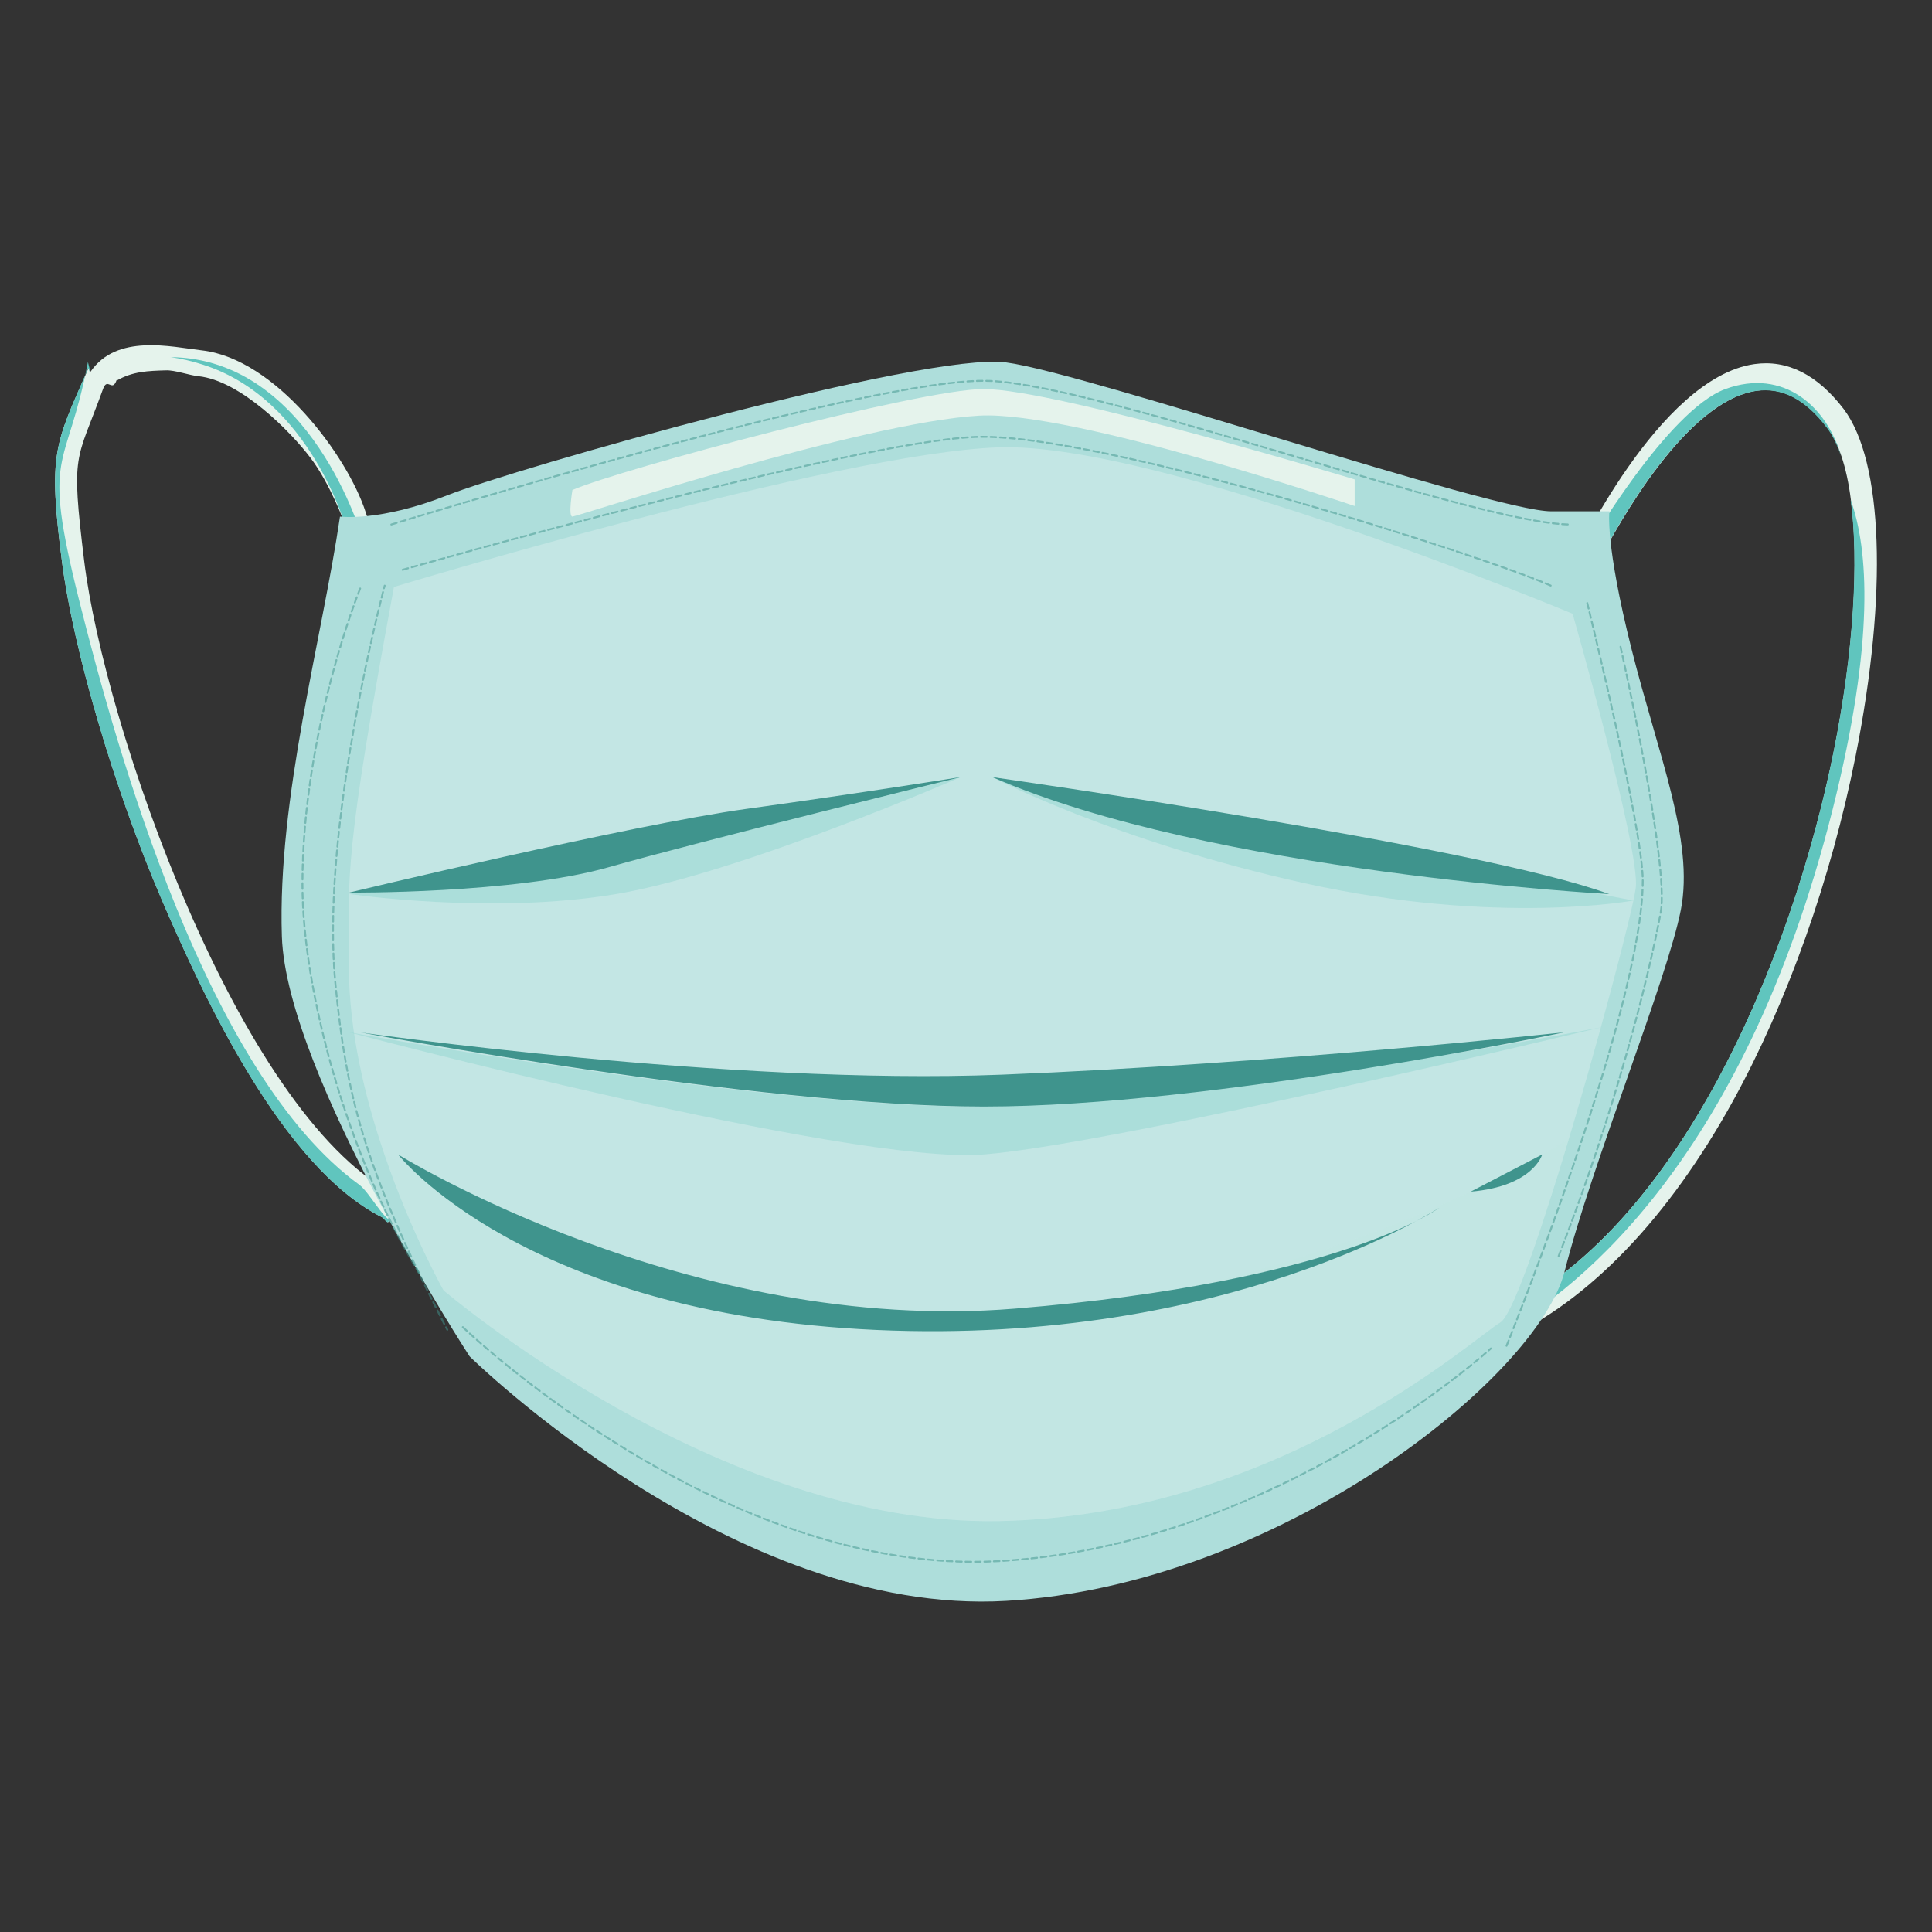
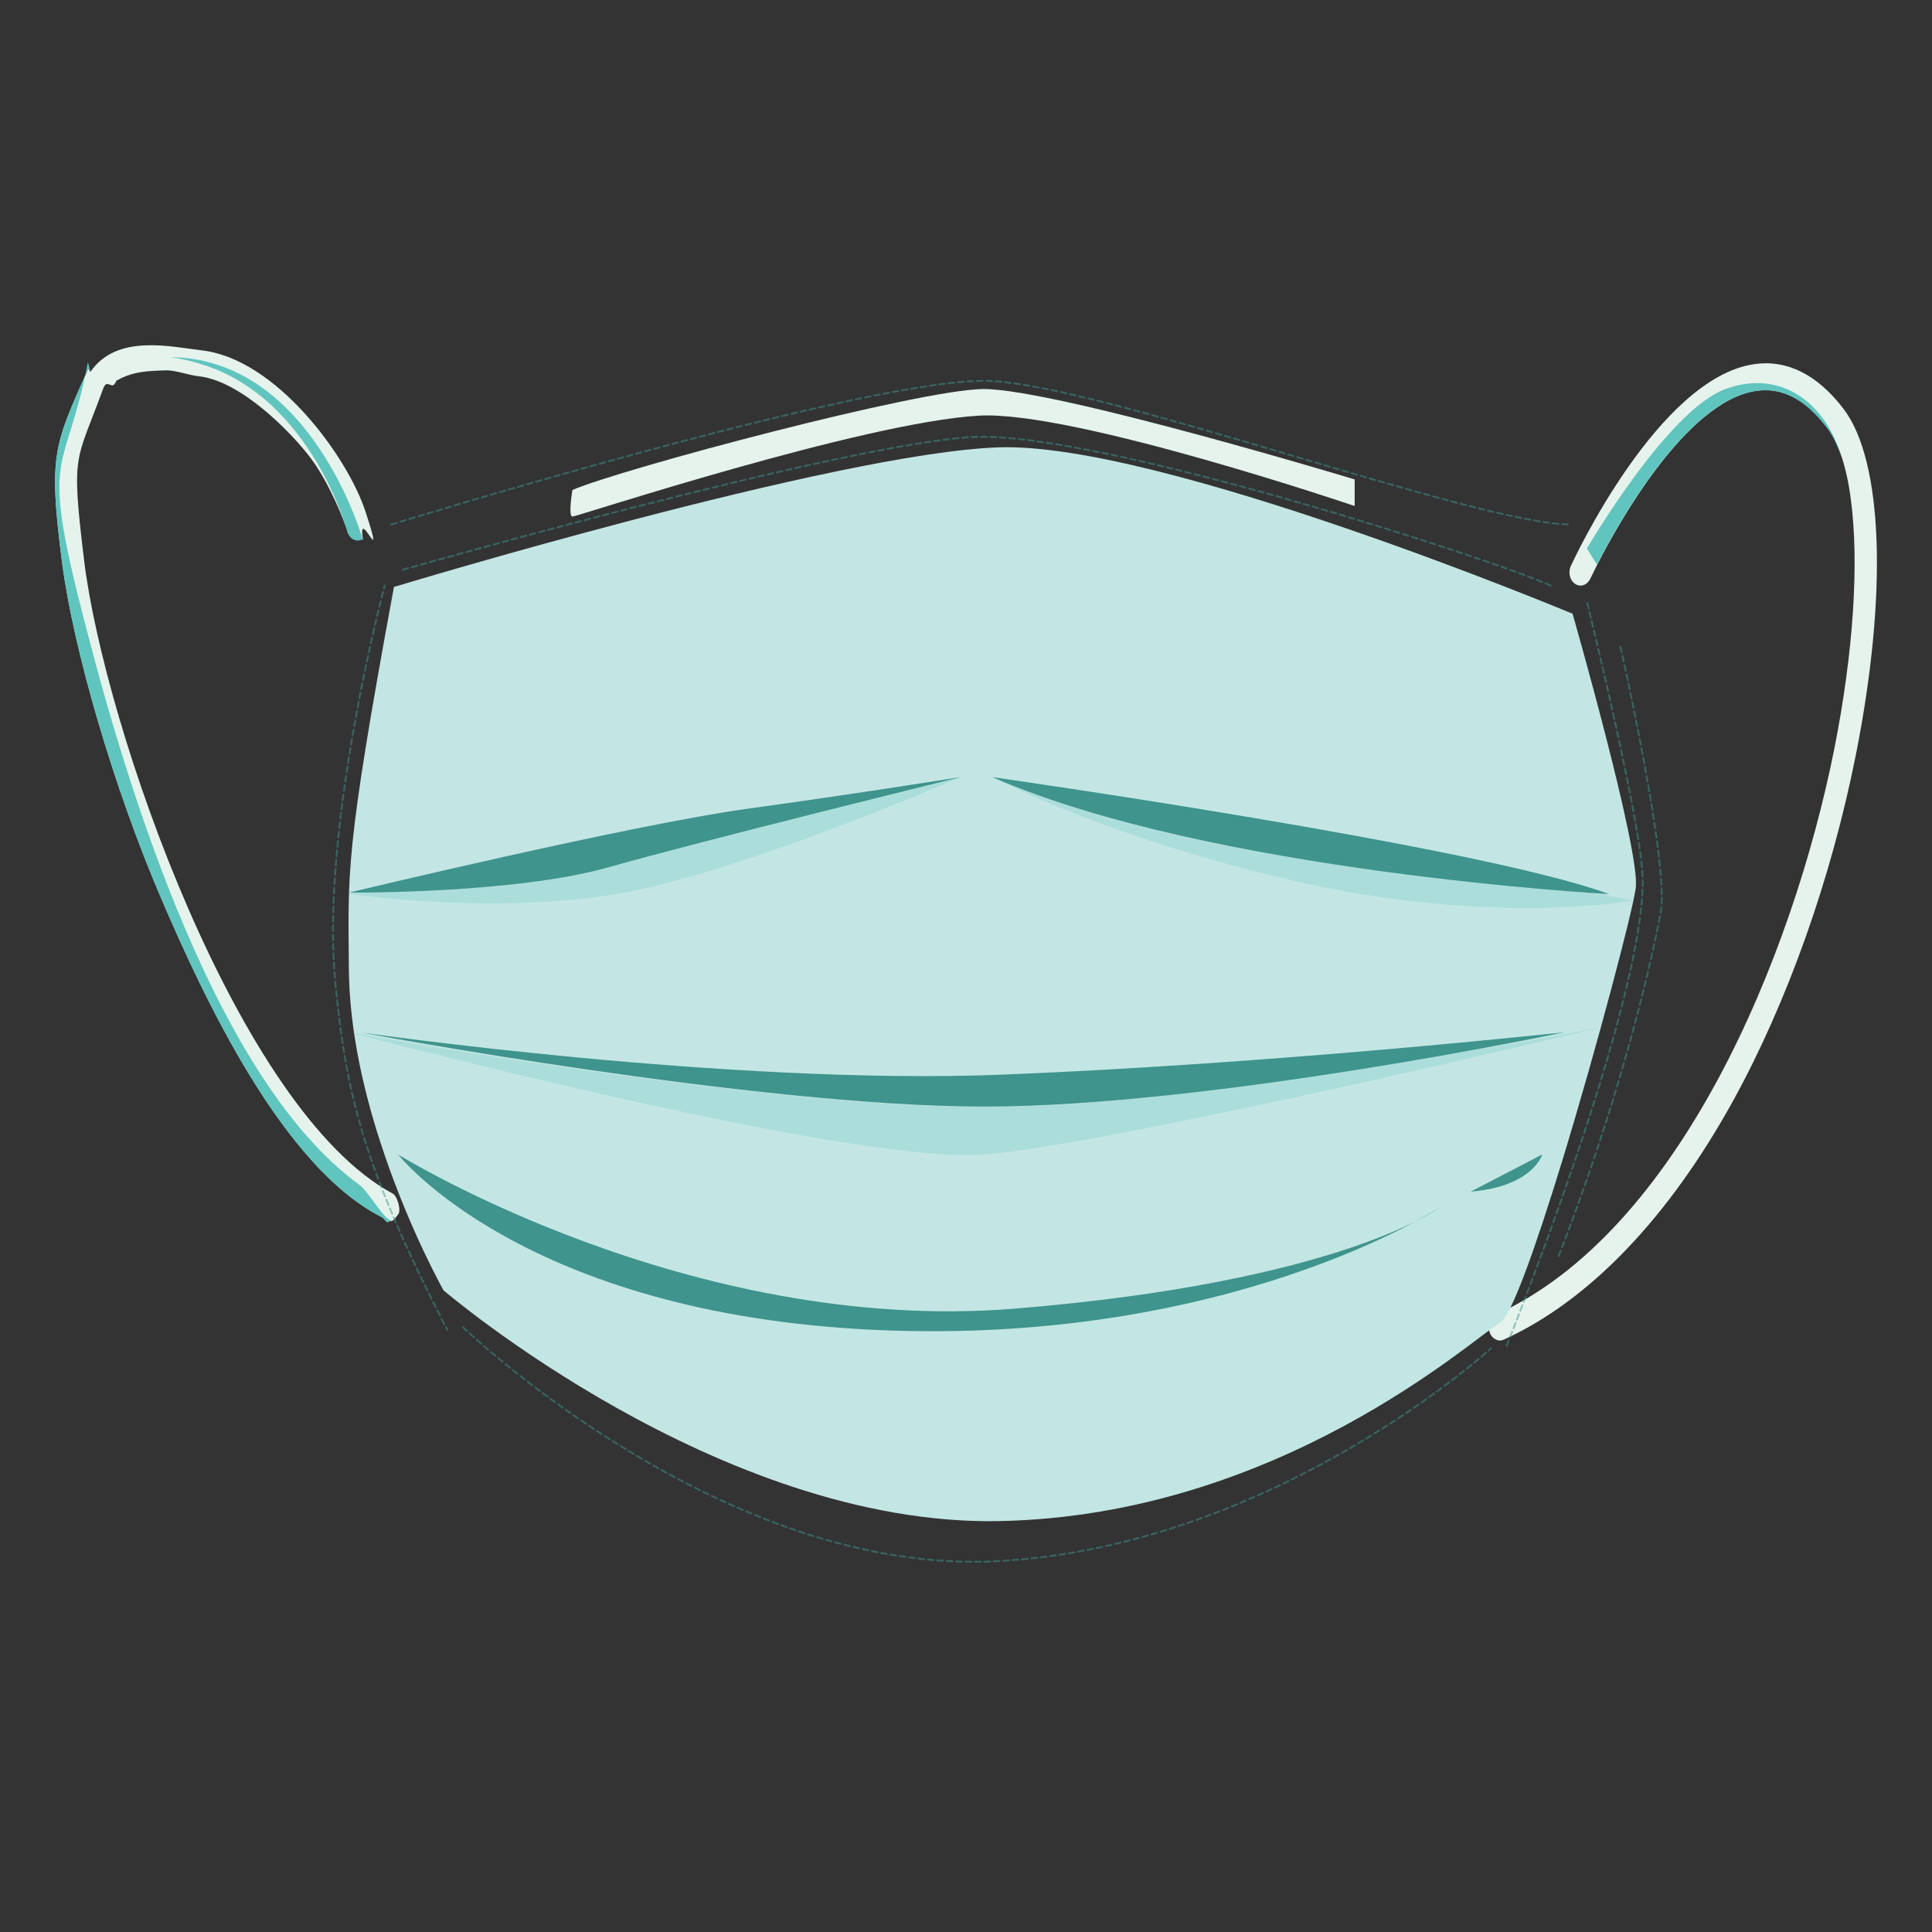
<svg xmlns="http://www.w3.org/2000/svg" version="1.1" id="Layer_1" x="0px" y="0px" viewBox="0 0 1024 1024" style="enable-background:new 0 0 1024 1024;" xml:space="preserve">
  <rect x="0" y="0" width="1024" height="1024" fill="#333333" stroke="none" />
  <style type="text/css">
	.st0{fill:#60C5BE;}
	.st1{fill:#E5F3EC;}
	.st2{fill:#AEDEDB;}
	.st3{fill:#C3E6E4;}
	.st4{opacity:0.24;fill:#C3E6E4;}
	.st5{opacity:0.24;fill:#60C5BE;}
	.st6{fill:#3F948D;}
	.st7{opacity:0.5;}
	.st8{fill:none;stroke:#3F948D;stroke-linecap:round;stroke-linejoin:round;}
	.st9{fill:none;stroke:#3F948D;stroke-linecap:round;stroke-linejoin:round;stroke-dasharray:2.983,1.989;}
	
		.st10{opacity:0.5;fill:none;stroke:#3F948D;stroke-linecap:round;stroke-linejoin:round;stroke-miterlimit:10;stroke-dasharray:3,2;}
</style>
  <g>
    <g>
      <path class="st0" d="M64,192.7C64,192.7,64,192.7,64,192.7C64,192.7,64,192.7,64,192.7C64,192.7,64,192.7,64,192.7z" />
      <g>
        <g>
          <path class="st1" d="M211,643.7c-0.9,0.9-2,3.2-3.6,3.5c-0.5,0.1-1.1-0.3-1.4,0.3c-0.6,1.2-2.5-1.8-3.4-2.3      c-52.9-26.5-94.8-117.1-116.9-168.5C60.2,417.5,38.9,344,32.9,298.1c-7.5-58-3.9-62.3,13.8-102.5c0.3-0.6,1.1,1.7,1.3,1.4      c13.9-20.2,42.6-13.2,58.9-11.3c39.3,4.4,77.3,56.1,86.9,85.7c11.2,34.4-4.7-5.2-1.4,14.9c0.1,0.5-0.4-0.6-0.5-0.7      c-4.4-1.4-4,4.5-8.8-7.1c-0.4-1.1-8-21.9-18.5-35.8c-10.5-13.9-37.3-41.1-59.5-43.3c-4.8-0.5-12.5-3.3-17.2-3.1      c-9.4,0.3-17.5,0.5-26,5.4c0,0,0-0.3-0.1-0.2c-2.4,6.7-4.8-1.9-7.2,4.7c-14.3,39.4-17.1,32.5-10,91      c10.8,88.2,81.8,291.5,163.5,335.4C210.7,633.9,212.8,641.9,211,643.7z" />
        </g>
        <path class="st0" d="M207.2,646.7c-0.1,1.5-1,0-1.3,0.7c-0.6,1.5-2.5-1.8-3.4-2.2c-52.9-26.5-94.8-117.1-116.9-168.5     C60.2,417.5,38.8,344,32.9,298.1c-7.5-58-4-62,13.8-102.7c0.3-0.6,1.2,3.7,0.9,0.6c0-0.2,1.2,4.6-1-4.1     c-11.4,59.6-24.9,45.3-4.8,125.7s68.1,252,148.7,310.4C195.6,631.8,203.5,646.5,207.2,646.7z" />
      </g>
      <path class="st0" d="M192,285.1c-0.1,0.3-0.3,0.7-0.4,1c-0.1,0-0.1,0.1-0.2,0.1c-3.1,1.1-6.4-0.9-7.4-4.6    c-0.1-0.3-4.8-17.8-16.7-37.5c-11.9-19.7-30.9-41.6-59.7-50.8c-6.2-2-11.9-3.3-17.2-4C164.9,190.1,192,285.1,192,285.1z" />
    </g>
    <g>
      <g>
        <path class="st1" d="M983.6,400.3c-13.1,65.7-36.2,130.7-65,183.1c-34.3,62.2-76.3,106-121.5,126.6c-0.7,0.3-1.4,0.5-2.1,0.5     c-1.5,0-2.9-0.7-4-1.9c-0.7-0.7-1.2-1.6-1.5-2.7c-1.2-3.6,0.4-7.7,3.4-9.1c97-44.1,157.2-189.1,179.3-299.8     c10.3-51.8,13.2-99.2,8.8-132.2c-1.1-8.7-2.8-16.5-5-23c-2.1-6.3-4.6-11.5-7.7-15.4c-11.4-14.9-23.6-21.2-37.2-19.3     c-37.1,5.3-73.1,69.8-84.5,92.1c-2.3,4.6-3.6,7.4-3.7,7.5c-1.6,3.4-5.2,4.7-8,2.8c-2.9-1.9-3.9-6.1-2.3-9.6     c1.9-4.1,46.5-99.6,97.2-106.9c17.4-2.5,33.4,5.5,47.4,23.8C998.1,244.5,1000.6,314.8,983.6,400.3z" />
      </g>
      <path class="st0" d="M975.8,241.9c-2.1-6.3-4.6-11.5-7.7-15.4c-11.4-14.9-23.6-21.2-37.2-19.3c-37.1,5.3-73.1,69.8-84.5,92.1    l-5.3-8.6c0,0,42.6-73.2,73.4-84.5C945.3,194.9,968.5,215.6,975.8,241.9z" />
-       <path class="st0" d="M971.4,428.8c-48.1,191.3-140.9,259.5-180.5,279.9c-0.7-0.7-1.2-1.6-1.5-2.7c-1.2-3.6,0.4-7.7,3.4-9.1    c97-44.1,157.2-189.1,179.3-299.8c10.3-51.8,13.2-99.2,8.8-132.2C990.3,291.1,993.8,339.5,971.4,428.8z" />
    </g>
-     <path class="st2" d="M180.2,273.8c0,0,21.3,2.8,56.9-11.3c35.5-14.1,253.5-76.1,296.1-70.4c42.6,5.6,258.2,78.9,289,78.9   c30.8,0,30.8,0,30.8,0s-2.4,16.9,11.8,73.2c14.2,56.3,33.2,101.4,26.1,138s-47.4,135.2-61.6,191.6   C815,730.2,677.7,840.1,533.2,848.5S248.9,718.9,248.9,718.9s-97.1-149.3-99.5-222.6C147,423.1,170.7,338.6,180.2,273.8z" />
    <path class="st3" d="M867,470.5c-1.4,11.6-20.5,84.3-39.1,145.1c-13.5,44-26.7,81.7-32.7,85.3c-14.4,8.5-117.3,102.4-265.7,105.3   c-148.4,2.8-294.4-122.3-294.4-122.3s-17.3-30.6-31.6-72.8c-10-29.3-18.4-64.1-18.6-98c-0.3-51-2.4-59.7,23.9-202   c0,0,234.6-71.1,320.7-74c86.2-2.8,304,88.2,304,88.2S869.4,450.6,867,470.5z" />
    <g>
      <path class="st4" d="M831.6,603.4c0,0-3.7,12.2-3.7,12.2c-13.5,44-26.7,81.7-32.7,85.3c-14.4,8.5-117.3,102.4-265.7,105.3    c-148.4,2.8-294.4-122.3-294.4-122.3s-17.3-30.6-31.6-72.8c47.6,30.4,180.5,103.9,330.1,87.5C721,678.2,831.6,603.4,831.6,603.4z" />
      <path class="st5" d="M184.9,547.1c0,0,265.3,70.4,336.4,64.8c71.1-5.6,327.3-67.4,327.3-67.4S633,586.5,516.8,586.5    S184.9,547.1,184.9,547.1z" />
      <path class="st5" d="M184.9,473.8c0,0,75.8,11.3,142.1,0c66.3-11.3,182.4-62,182.4-62L184.9,473.8z" />
      <path class="st5" d="M526,411.9c0,0,64,33.8,165.8,56.3s173.9,9.1,173.9,9.1L526,411.9z" />
    </g>
    <g>
      <path class="st6" d="M185,473.1c0,0,149.2-35.9,210.8-44.4s113.7-16.9,113.7-16.9s-137.4,33.8-187.1,47.9    C272.6,473.8,185,473.1,185,473.1z" />
      <path class="st6" d="M526,411.9c0,0,258.2,36.6,326.9,62C852.9,473.8,642.1,462.6,526,411.9z" />
      <path class="st6" d="M191.1,547.2c0,0,195.2,28.1,339.7,22.4s298.5-22.5,298.5-22.5s-187.1,39.4-307.9,39.4    S191.1,547.2,191.1,547.2z" />
      <path class="st6" d="M211,611.9c0,0,154,95.8,326.9,81.7c172.9-14.1,225-53.5,225-53.5s-111.3,73.2-298.5,64.8    S211,611.9,211,611.9z" />
      <path class="st6" d="M779.5,631.6l37.9-19.7C817.4,611.9,812.7,628.8,779.5,631.6z" />
    </g>
    <path class="st1" d="M303.4,259.7c0,0-2.4,14.1,0,14.1c2.4,0,154-50,215.6-53.5c49.7-2.8,199,47.9,199,47.9v-14.1   c0,0-158.4-47.9-196.6-47.9C488.1,206.2,329.4,248.5,303.4,259.7z" />
    <g>
      <g class="st7">
        <g>
          <path class="st8" d="M203.9,310.4c0,0-0.1,0.5-0.4,1.4" />
          <path class="st9" d="M203,313.8c-5.3,20.7-32.7,132.8-25.2,207.9c5.7,57.3,14.1,95.1,58.1,180.9" />
          <path class="st8" d="M236.4,703.5c0.2,0.4,0.5,0.9,0.7,1.3" />
        </g>
      </g>
-       <path class="st10" d="M190.9,311.9c0,0-30.6,75.1-30.6,156.8c0,56.3,23.7,143.7,61.6,205.7" />
      <path class="st10" d="M245.3,703.4c0,0,137.4,132.4,284.3,124s260.6-112.7,260.6-112.7" />
      <path class="st10" d="M798.5,713.3c0,0,72.2-178.4,72.2-246.5c0-28.2-29.6-147.9-29.6-147.9" />
      <path class="st10" d="M858.9,342.8c0,0,26.1,115.5,21.3,140.9c-6.5,34.8-23.7,104.2-54.5,183.1" />
      <path class="st10" d="M207.4,278c0,0,255.8-78.9,317.4-76.1c61.6,2.8,258.2,76.1,307.9,76.1" />
      <path class="st10" d="M213.4,302c0,0,236.9-67.6,303.2-70.4c66.3-2.8,274.8,64.8,305.6,78.9" />
    </g>
  </g>
</svg>